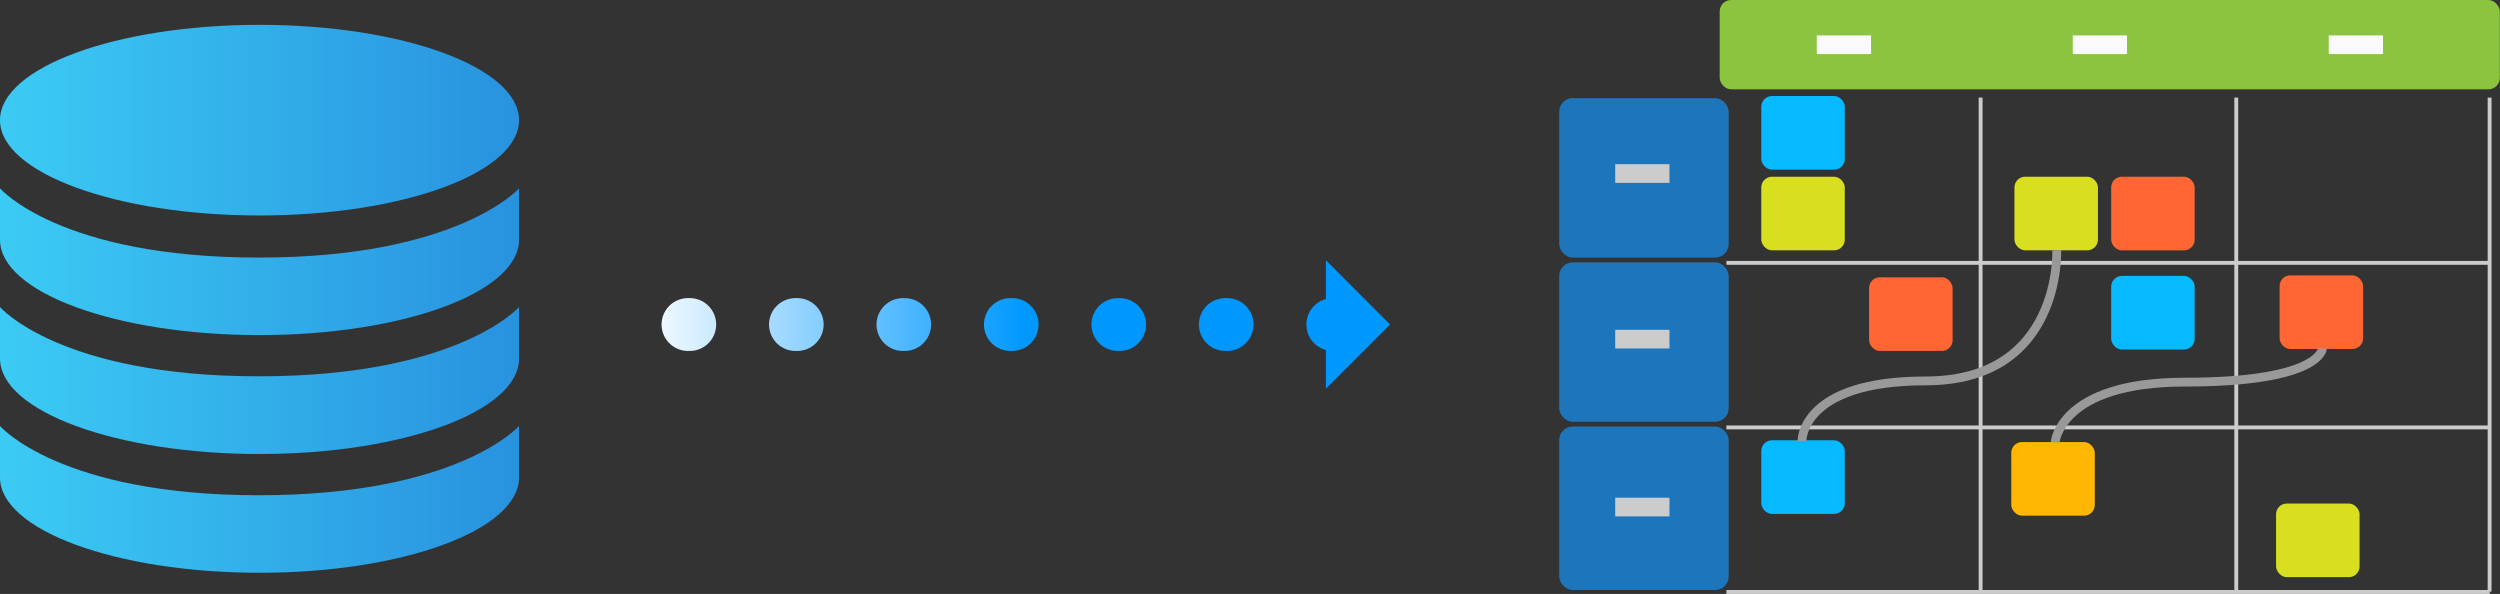
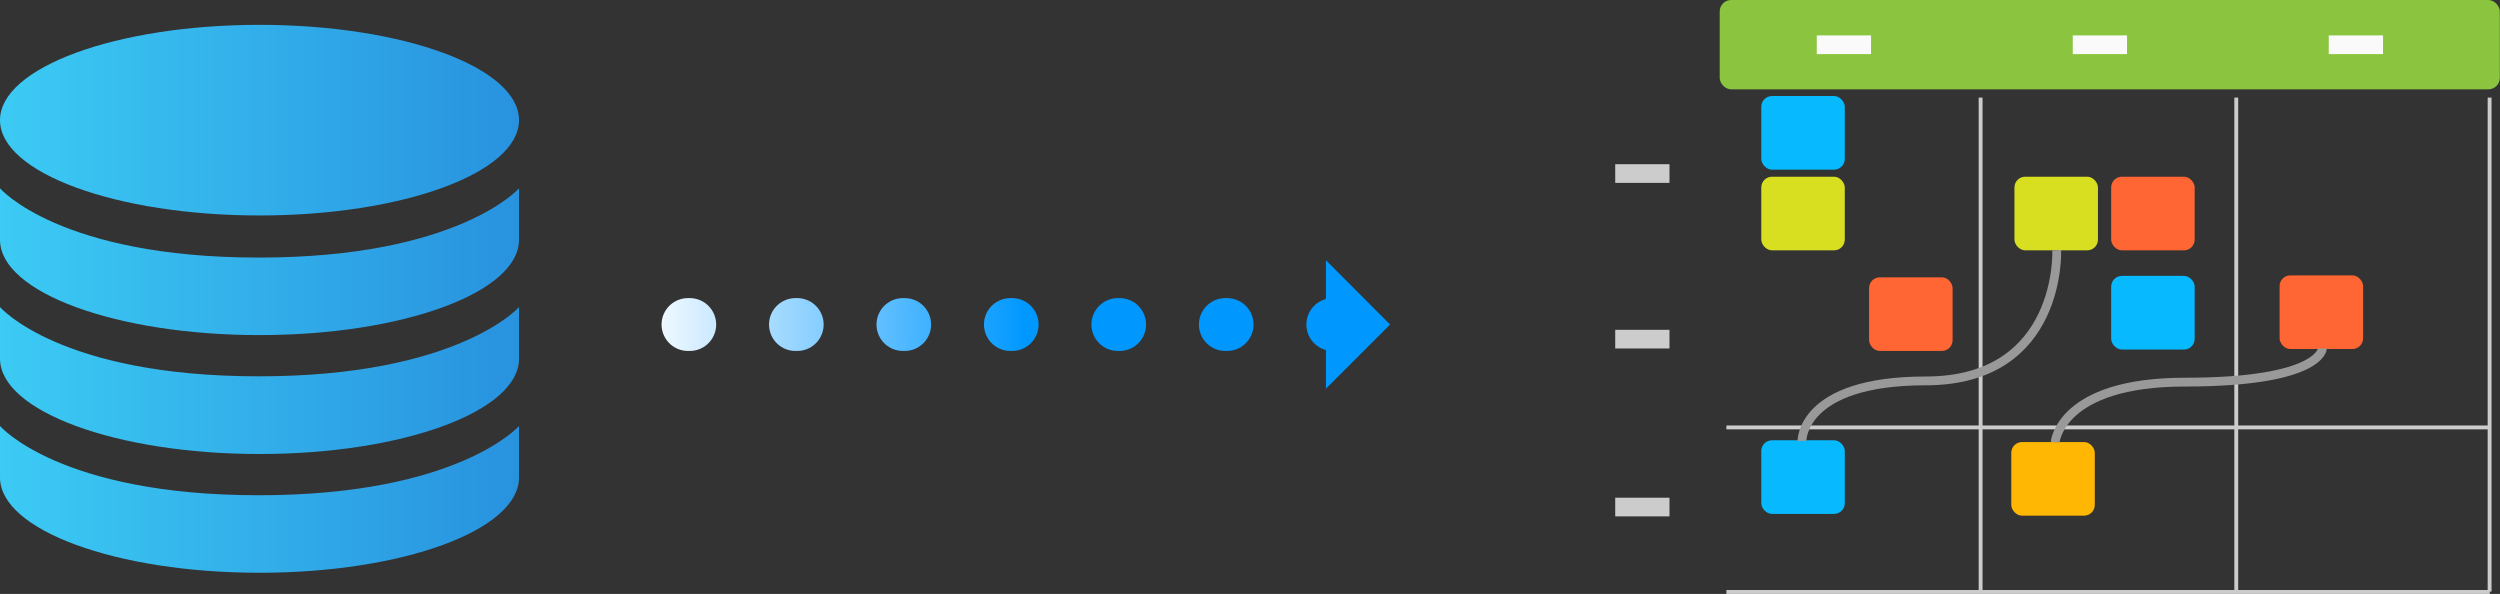
<svg xmlns="http://www.w3.org/2000/svg" xmlns:xlink="http://www.w3.org/1999/xlink" id="uuid-e4d154e8-78cd-45f6-8335-989342d52f2c" viewBox="0 0 141.9 33.71">
  <rect x="0" y="0" width="141.9" height="33.71" fill="#333333" stroke="none" />
  <defs>
    <linearGradient id="uuid-7ce10092-d5b3-4ea3-88e4-8db7b351b80c" x1="0" y1="6.82" x2="29.46" y2="6.82" gradientUnits="userSpaceOnUse">
      <stop offset="0" stop-color="#3ccbf4" />
      <stop offset="1" stop-color="#2892df" />
    </linearGradient>
    <linearGradient id="uuid-40a8a4c2-0d52-4967-87bc-fc47c06f53a1" y1="14.86" y2="14.86" xlink:href="#uuid-7ce10092-d5b3-4ea3-88e4-8db7b351b80c" />
    <linearGradient id="uuid-ddae43d3-8d31-423c-9c51-499c07fb906b" y1="21.6" y2="21.6" xlink:href="#uuid-7ce10092-d5b3-4ea3-88e4-8db7b351b80c" />
    <linearGradient id="uuid-7225290a-63f3-4704-afe6-7c9e37dd3968" y1="28.35" y2="28.35" xlink:href="#uuid-7ce10092-d5b3-4ea3-88e4-8db7b351b80c" />
    <linearGradient id="uuid-c0431758-79ee-41fb-8523-c7e62dafc721" x1="36.08" y1="18.42" x2="80.4" y2="18.42" gradientUnits="userSpaceOnUse">
      <stop offset="0" stop-color="#fff" />
      <stop offset=".5" stop-color="#0098ff" />
    </linearGradient>
    <linearGradient id="uuid-62152788-b187-422a-8795-6e776b278bea" x1="36.08" x2="80.4" xlink:href="#uuid-c0431758-79ee-41fb-8523-c7e62dafc721" />
  </defs>
  <path d="m29.46,6.82c0,2.99-6.6,5.41-14.73,5.41S0,9.81,0,6.82,6.6,1.41,14.73,1.41s14.73,2.42,14.73,5.41Z" style="fill:url(#uuid-7ce10092-d5b3-4ea3-88e4-8db7b351b80c);" />
  <path d="m29.46,10.69v2.92c0,2.99-6.6,5.41-14.73,5.41S0,16.6,0,13.61v-2.92s3.38,3.93,14.69,3.93,14.77-3.93,14.77-3.93Z" style="fill:url(#uuid-40a8a4c2-0d52-4967-87bc-fc47c06f53a1);" />
  <path d="m29.46,17.44v2.92c0,2.99-6.6,5.41-14.73,5.41S0,23.34,0,20.35v-2.92s3.38,3.93,14.69,3.93,14.77-3.93,14.77-3.93Z" style="fill:url(#uuid-ddae43d3-8d31-423c-9c51-499c07fb906b);" />
  <path d="m29.46,24.18v2.92c0,2.99-6.6,5.41-14.73,5.41S0,30.09,0,27.1v-2.92s3.38,3.93,14.69,3.93,14.77-3.93,14.77-3.93Z" style="fill:url(#uuid-7225290a-63f3-4704-afe6-7c9e37dd3968);" />
  <line x1="75.75" y1="18.42" x2="37.58" y2="18.42" style="fill:none; stroke:url(#uuid-c0431758-79ee-41fb-8523-c7e62dafc721); stroke-dasharray:0 0 .1 6; stroke-linecap:round; stroke-miterlimit:10; stroke-width:3px;" />
  <polygon points="75.26 22.06 75.26 14.77 78.9 18.42 75.26 22.06" style="fill:url(#uuid-62152788-b187-422a-8795-6e776b278bea);" />
  <rect x="97.61" width="44.28" height="5.07" rx=".65" ry=".65" style="fill:#8bc53f;" />
-   <line x1="97.99" y1="14.92" x2="141.32" y2="14.92" style="fill:none; stroke:#ccc; stroke-miterlimit:10; stroke-width:.22px;" />
  <line x1="97.99" y1="24.26" x2="141.32" y2="24.26" style="fill:none; stroke:#ccc; stroke-miterlimit:10; stroke-width:.22px;" />
  <line x1="97.99" y1="33.6" x2="141.32" y2="33.6" style="fill:none; stroke:#ccc; stroke-miterlimit:10; stroke-width:.22px;" />
  <line x1="112.42" y1="5.54" x2="112.42" y2="33.58" style="fill:none; stroke:#ccc; stroke-miterlimit:10; stroke-width:.22px;" />
  <line x1="126.93" y1="5.54" x2="126.93" y2="33.58" style="fill:none; stroke:#ccc; stroke-miterlimit:10; stroke-width:.22px;" />
  <line x1="141.31" y1="5.54" x2="141.31" y2="33.58" style="fill:none; stroke:#ccc; stroke-miterlimit:10; stroke-width:.22px;" />
-   <rect x="88.5" y="5.57" width="9.62" height="9.05" rx=".77" ry=".77" style="fill:#1d75bc;" />
-   <rect x="88.5" y="14.89" width="9.62" height="9.05" rx=".77" ry=".77" style="fill:#1d75bc;" />
-   <rect x="88.5" y="24.21" width="9.62" height="9.28" rx=".77" ry=".77" style="fill:#1d75bc;" />
  <rect x="99.97" y="10.03" width="4.74" height="4.18" rx=".61" ry=".61" style="fill:#d8df21;" />
  <rect x="99.97" y="5.45" width="4.74" height="4.18" rx=".61" ry=".61" style="fill:#07b9ff;" />
  <rect x="119.83" y="15.66" width="4.74" height="4.18" rx=".61" ry=".61" style="fill:#07b9ff;" />
-   <rect x="129.19" y="28.58" width="4.74" height="4.18" rx=".61" ry=".61" style="fill:#d8df21;" />
  <rect x="114.16" y="25.09" width="4.74" height="4.18" rx=".61" ry=".61" style="fill:#ffb703;" />
  <rect x="114.34" y="10.03" width="4.74" height="4.18" rx=".61" ry=".61" style="fill:#d8df21;" />
  <rect x="119.83" y="10.03" width="4.74" height="4.18" rx=".61" ry=".61" style="fill:#f63;" />
  <rect x="106.09" y="15.74" width="4.74" height="4.18" rx=".61" ry=".61" style="fill:#f63;" />
  <rect x="129.39" y="15.63" width="4.74" height="4.18" rx=".61" ry=".61" style="fill:#f63;" />
  <rect x="99.97" y="24.99" width="4.74" height="4.18" rx=".61" ry=".61" style="fill:#07b9ff;" />
  <rect x="91.68" y="18.72" width="3.08" height="1.06" style="fill:#ccc;" />
  <rect x="91.68" y="28.25" width="3.08" height="1.06" style="fill:#ccc;" />
  <rect x="91.68" y="9.32" width="3.08" height="1.06" style="fill:#ccc;" />
  <rect x="103.12" y="2.01" width="3.08" height="1.06" style="fill:#fafafa;" />
  <rect x="117.65" y="2.01" width="3.08" height="1.06" style="fill:#fafafa;" />
  <rect x="132.18" y="2.01" width="3.08" height="1.06" style="fill:#fafafa;" />
  <path d="m102.28,25.03s-.07-3.41,7.02-3.41c7.76,0,7.44-7.42,7.44-7.42" style="fill:none; stroke:#999; stroke-miterlimit:10; stroke-width:.5px;" />
  <path d="m116.65,25.1s.27-3.41,7.36-3.41c7.76,0,7.81-1.91,7.81-1.91" style="fill:none; stroke:#999; stroke-miterlimit:10; stroke-width:.5px;" />
</svg>